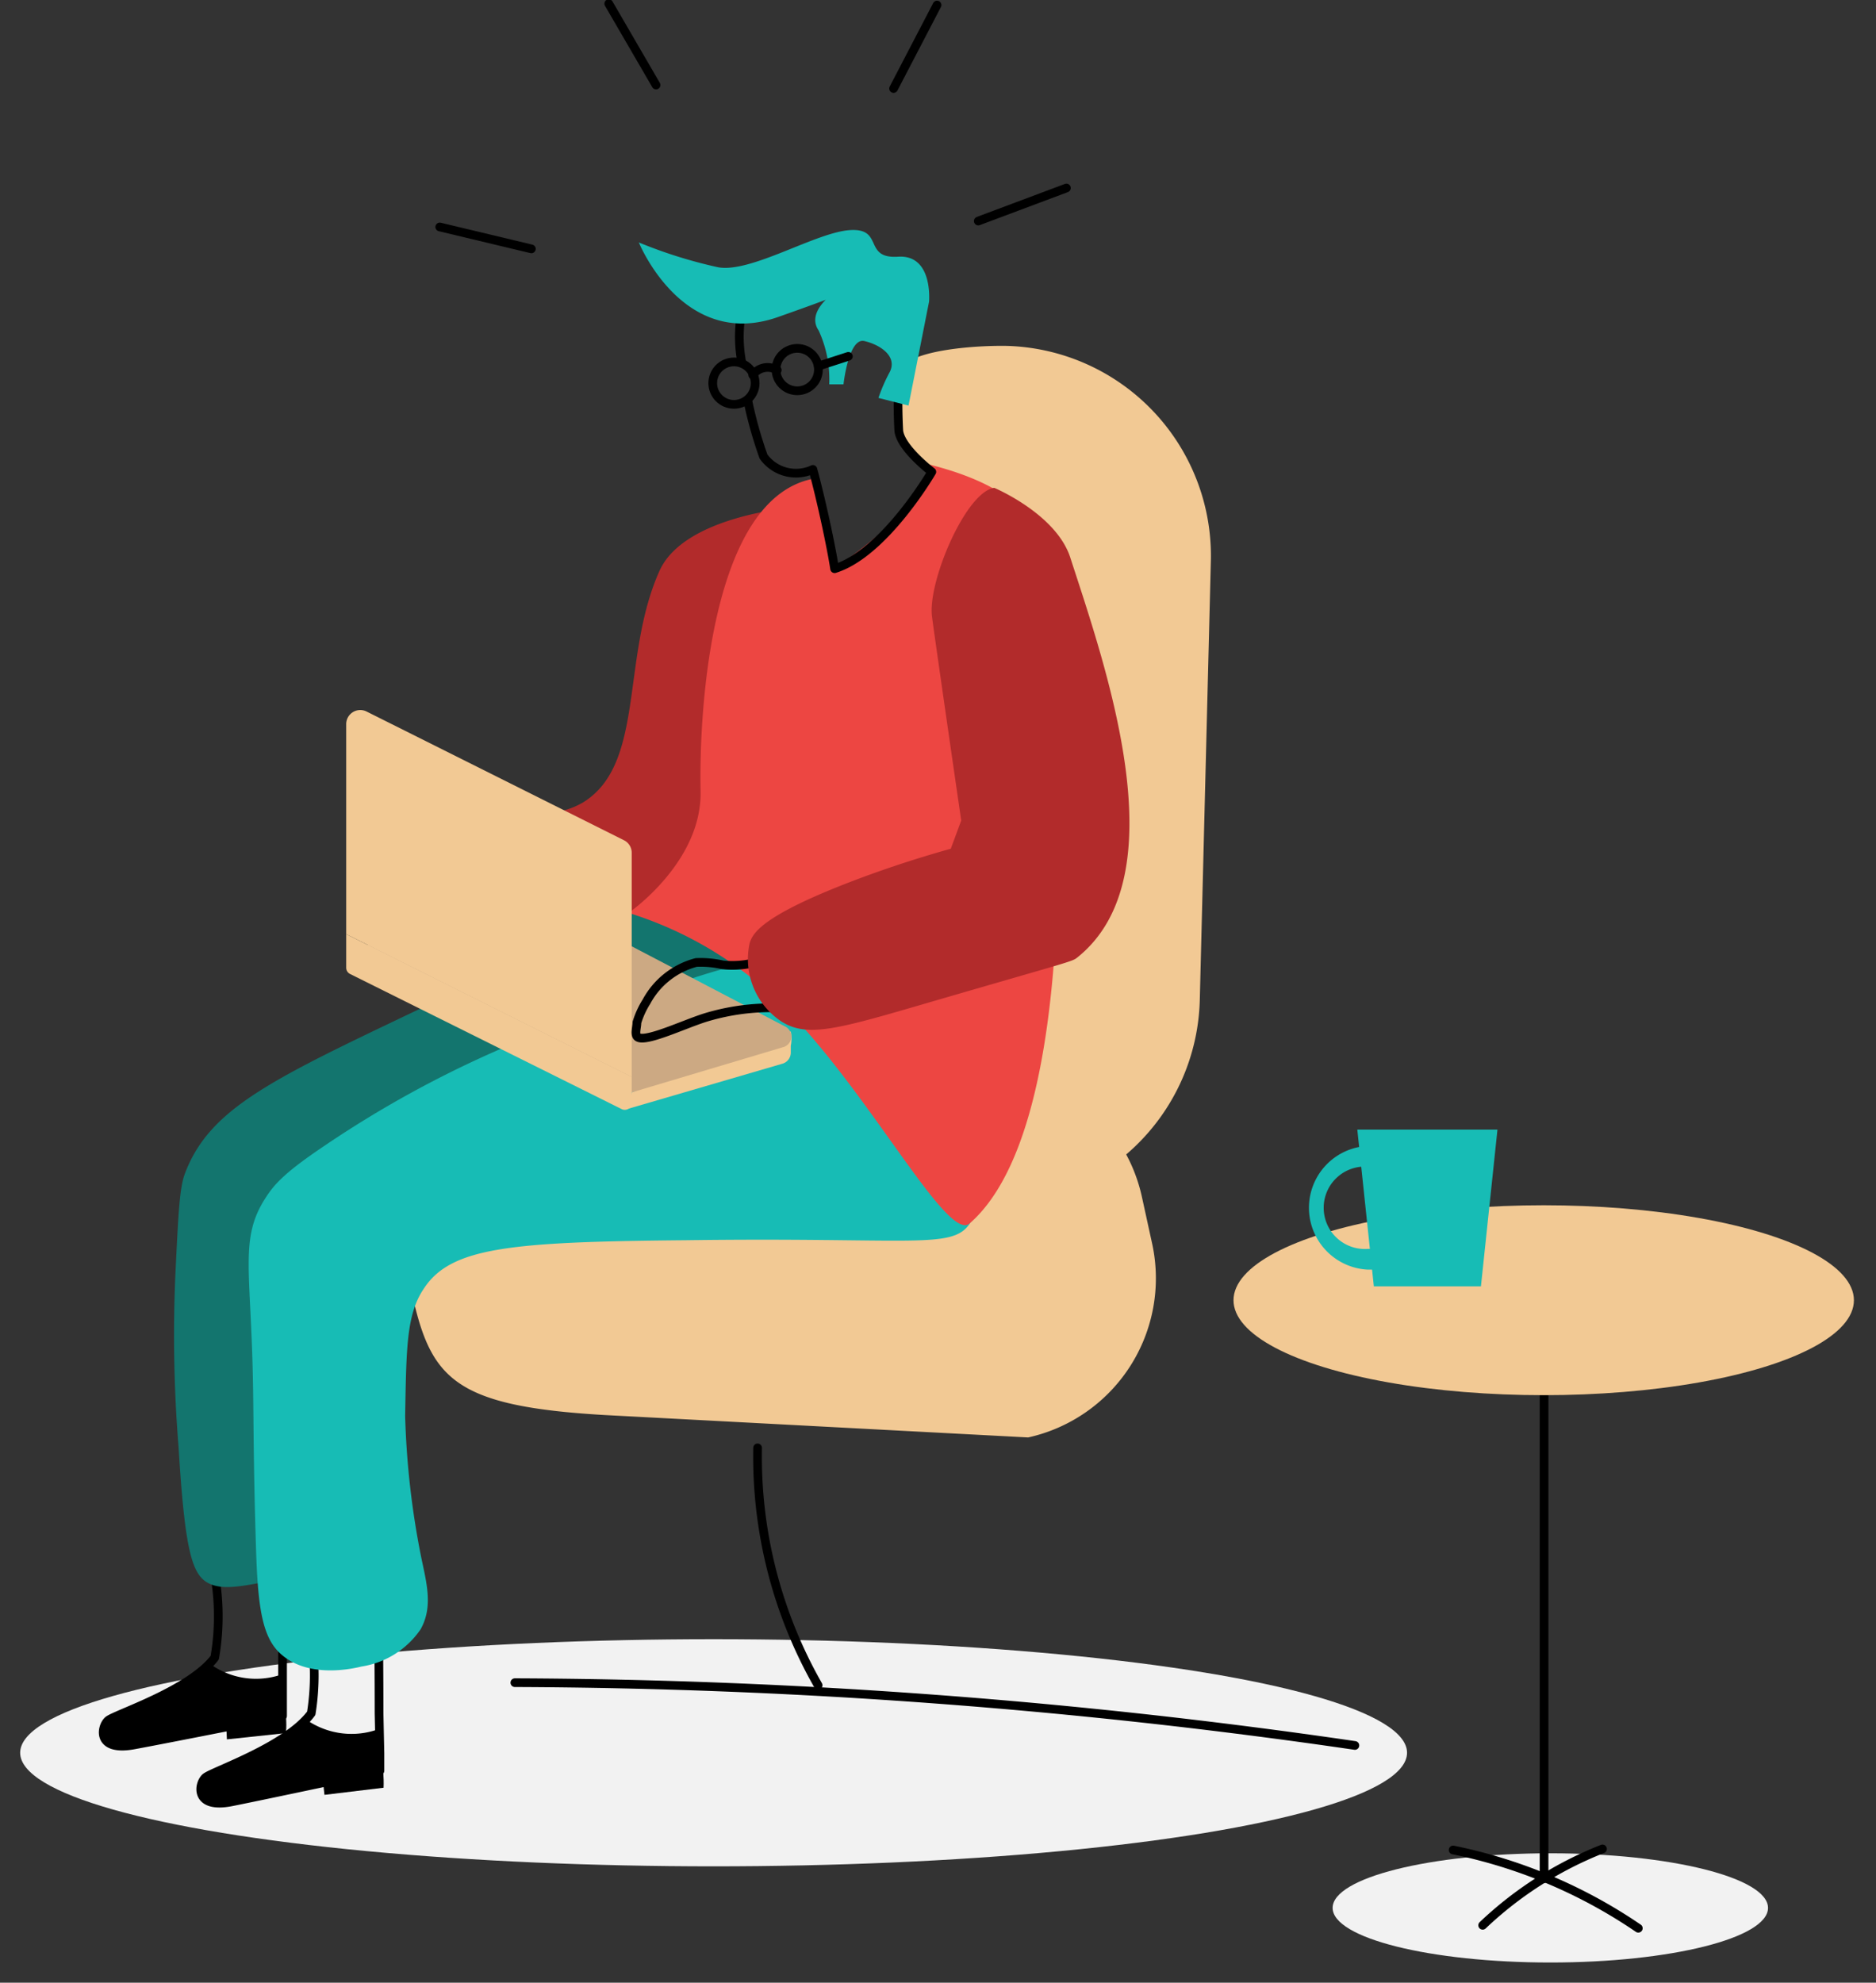
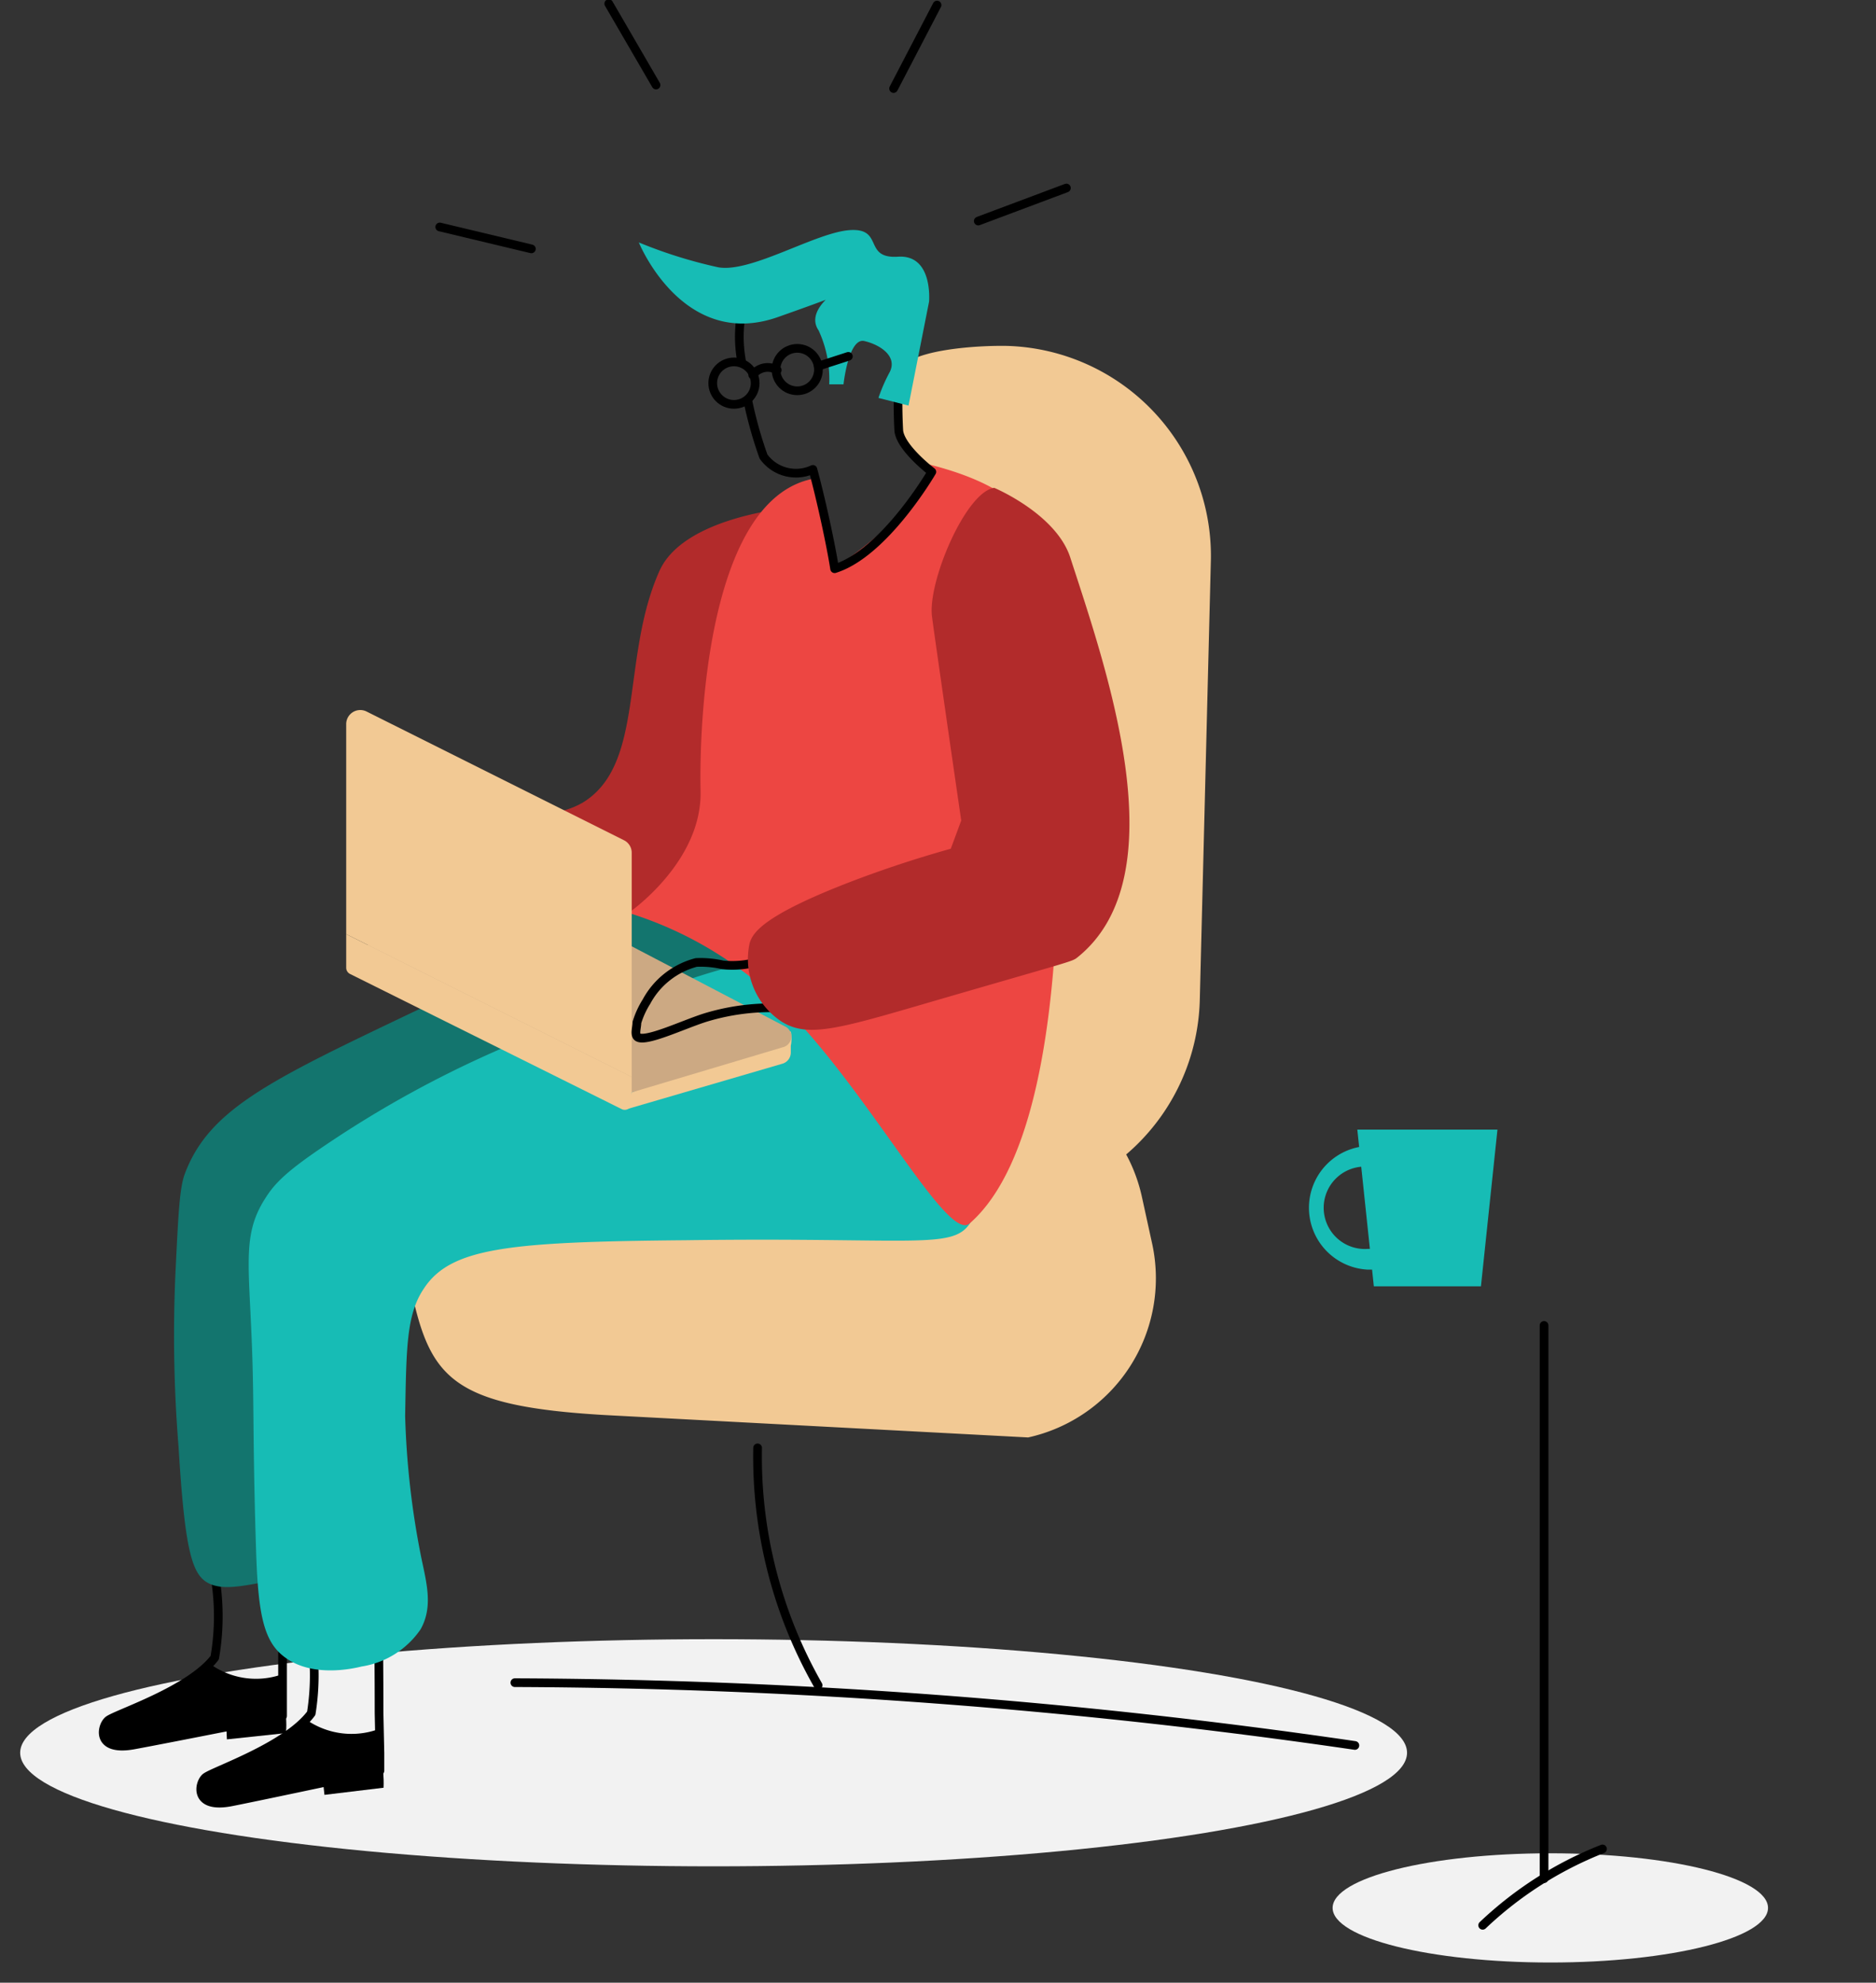
<svg xmlns="http://www.w3.org/2000/svg" id="Layer_1" data-name="Layer 1" viewBox="0 0 107.89 114">
  <rect x="0" y="0" width="107.89" height="114" fill="#333333" stroke="none" />
  <defs>
    <style>.cls-1{fill:#f2c994;}.cls-2{fill:#f2f2f2;}.cls-3{fill:none;}.cls-3,.cls-8{stroke:#000;stroke-linecap:round;stroke-linejoin:round;stroke-width:0.5px;}.cls-4{fill:#b22b2b;}.cls-5{fill:#13756e;}.cls-6{fill:#17bcb5;}.cls-7{fill:#ed4642;}.cls-8{fill:#fff;}.cls-9{fill:#cca983;}</style>
  </defs>
  <title>Artboard 10</title>
  <path class="cls-1" d="M59.13,82.65,34.75,81.36c-8.74-.51-10-2.13-11.09-7.14l-.6-2.74a9.36,9.36,0,0,1,7.14-11.1l24.38,1.29a9.35,9.35,0,0,1,11.09,7.14l.6,2.74A9.37,9.37,0,0,1,59.13,82.65Z" />
  <ellipse class="cls-2" cx="41.04" cy="100.78" rx="39.88" ry="6.53" />
-   <path class="cls-3" d="M16.65,90.29a13.09,13.09,0,0,1,1,2.64,13.84,13.84,0,0,1,.25,5.58c-1.42,1.93-5.67,3.34-6.08,3.69s-.66,1.83,1.5,1.4,8.53-1.79,8.53-1.79l0-1s-.05-2.29-.05-2.32q0-3.66-.07-7.32c-.37-.15-.78-.3-1.22-.43A12,12,0,0,0,16.65,90.29Z" />
+   <path class="cls-3" d="M16.65,90.29a13.09,13.09,0,0,1,1,2.64,13.84,13.84,0,0,1,.25,5.58c-1.42,1.93-5.67,3.34-6.08,3.69s-.66,1.83,1.5,1.4,8.53-1.79,8.53-1.79l0-1s-.05-2.29-.05-2.32q0-3.66-.07-7.32A12,12,0,0,0,16.65,90.29Z" />
  <path d="M17.59,98.86c-1.63,1.75-5.41,3-5.79,3.34s-.66,1.83,1.5,1.4,8.53-1.79,8.53-1.79l0-2.41A4.55,4.55,0,0,1,17.59,98.86Z" />
  <path d="M22,101c0,.66.09,1.13.06,1.79l-3.4.41-.11-1C19.71,101.72,20.86,101.45,22,101Z" />
  <path class="cls-3" d="M11.24,87.07a14.07,14.07,0,0,1,.94,2.66,13.93,13.93,0,0,1,.17,5.58c-1.45,1.91-5.72,3.26-6.13,3.61s-.69,1.81,1.48,1.41,8.55-1.67,8.55-1.67v-1s0-2.29,0-2.31q0-3.66,0-7.32c-.37-.16-.78-.31-1.22-.45A12.48,12.48,0,0,0,11.24,87.07Z" />
  <path d="M12.05,95.65c-1.66,1.73-5.44,2.94-5.83,3.27s-.69,1.81,1.48,1.41,8.55-1.67,8.55-1.67l0-2.4A4.51,4.51,0,0,1,12.05,95.65Z" />
  <path d="M16.44,97.86c-.05.66.08,1.13,0,1.79l-3.39.36L13,99C14.13,98.55,15.29,98.3,16.44,97.86Z" />
  <line class="cls-3" x1="30.56" y1="14.31" x2="25.29" y2="13.05" />
  <line class="cls-3" x1="37.73" y1="4.89" x2="35.01" y2="0.21" />
  <line class="cls-3" x1="51.39" y1="5.09" x2="53.89" y2="0.29" />
  <line class="cls-3" x1="56.26" y1="12.71" x2="61.33" y2="10.81" />
  <path class="cls-1" d="M56.71,69.27h0A12.08,12.08,0,0,1,45,57l.61-25.38c0-2.07.38-2.3,1.35-4,.42-.73-.47,6.86,0,6.93a.12.12,0,0,0,.07,0c1-1.06,7.45-5.29,6.5-7.37-.27-.59-1.08-.86-1.79-2.32l-.15-.34a7.72,7.72,0,0,1,.1-3.14c.44-1.31,4.69-1.53,6.27-1.49h0A12.08,12.08,0,0,1,69.64,32.14L69,57.52A12.08,12.08,0,0,1,56.71,69.27Z" />
  <path class="cls-4" d="M45.79,29.16s-6.44.45-7.87,3.68c-2.23,5-.79,11.11-4.41,13.31a4.5,4.5,0,0,1-2.36.6,4.28,4.28,0,0,0-2.68,2,4.6,4.6,0,0,0-.35,2.68c.39,2.58,4.41,5.42,10.18,7.29Z" />
  <path class="cls-5" d="M18.3,89.93c1.33-1.24.55-4.22-.54-7.67a29.75,29.75,0,0,0-1.58-4.17c-.92-2-1.43-2.39-1.21-3.42.84-4,10.47-6.37,18.06-6.49C38.4,68.1,46.55,71,49.41,62.07a9.21,9.21,0,0,0-.11-5.57c-1.49-3.46-6.94-5.5-13.15-4-3.79,1.68-8.51,3.83-13.92,6.42-7.15,3.42-10.3,5.1-11.6,8.57-.31.81-.38,2.44-.54,5.71a79.43,79.43,0,0,0,.18,10c.37,6.13.8,7.4,1.78,7.86.81.37,1.88.15,3.57-.18C17.11,90.53,17.84,90.36,18.3,89.93Z" />
  <path class="cls-6" d="M24.19,93.68a5.05,5.05,0,0,1-3.39,2.14c-.53.13-3.05.7-4.64-.71-1.05-.93-1.32-2.58-1.43-5.89-.16-4.91-.14-7.6-.18-9.64-.11-6.57-.79-8.36.72-10.7.52-.82,1.16-1.5,3.39-3a62.35,62.35,0,0,1,14.63-7.32c6.33-2.3,9.49-3.46,11.07-3.21C52,56.53,58,66.87,55.8,70.31c-1,1.57-3.19.82-16.36,1-10.13.09-13.52.41-15.07,2.79-1,1.48-1,3.43-1.07,7.32a48,48,0,0,0,.94,8.2C24.55,91.08,24.9,92.41,24.19,93.68Z" />
  <path class="cls-7" d="M46.87,27.47c.32.07,1,5.27,1,5.27a24.74,24.74,0,0,0,3.8-3.05c1.14-1.33,1.78-2.05,1.81-2.49s-.56-.62-.4-.58c6,1.42,8.32,4.2,7.19,9.73,0,0,3,27.46-4.51,34-1.25,1.08-5.58-7.18-10.31-12.08a21.68,21.68,0,0,0-9.3-5.78s4.23-2.9,4.14-7,.45-17.11,6.7-18" />
  <path class="cls-3" d="M43.57,83.25A26.55,26.55,0,0,0,47.05,96.9" />
  <path class="cls-3" d="M29.61,96.75a342.59,342.59,0,0,1,48.31,3.61" />
  <path class="cls-3" d="M42.66,20.83a7.77,7.77,0,0,1-.07-2.51c.49-1.56,4.67-2.24,6.93-2.3s2.49,2.76,2.32,3.65a30.63,30.63,0,0,0-.15,5.1c.11,1,1.9,2.36,1.9,2.36S50.88,31.8,48,32.7c-.24-1.52-.82-4.14-1.25-5.71a2.3,2.3,0,0,1-2.84-.74A23.86,23.86,0,0,1,43,23" />
  <path class="cls-6" d="M53.43,17.35s.25-2.72-1.78-2.59-.8-1.65-2.76-1.53-5.68,2.47-7.58,2.14a27.27,27.27,0,0,1-4.57-1.43s2.52,6.22,8,4.29S47.76,17,47.76,17s-1.37,1-.68,2a6.7,6.7,0,0,1,.61,3.1l.82,0s.29-2.7,1.2-2.49,1.93.88,1.45,1.8a9.49,9.49,0,0,0-.64,1.47l1.73.44Z" />
  <circle class="cls-3" cx="45.85" cy="21.25" r="1.22" />
  <circle class="cls-3" cx="42.21" cy="22.03" r="1.22" />
  <path class="cls-3" d="M43.29,21.56a1.09,1.09,0,0,1,.64-.41,1.07,1.07,0,0,1,.77.13" />
  <line class="cls-8" x1="47.06" y1="21.05" x2="48.79" y2="20.49" />
  <ellipse class="cls-2" cx="89.16" cy="109.7" rx="12.52" ry="3.14" />
  <line class="cls-3" x1="88.8" y1="76.21" x2="88.8" y2="108.02" />
-   <ellipse class="cls-1" cx="88.78" cy="74.76" rx="17.84" ry="5.46" />
-   <path class="cls-3" d="M83.57,106.37a29.19,29.19,0,0,1,10.65,4.5" />
  <path class="cls-3" d="M85.27,110.7a21.36,21.36,0,0,1,6.89-4.39" />
  <path class="cls-1" d="M36.33,62.81l-.23.95L45,61.16a.67.67,0,0,0,.48-.64v-.39a2.05,2.05,0,0,0,0-.82Z" />
  <path class="cls-9" d="M36.33,62.81,45,60.22A.64.64,0,0,0,45.11,59L28.83,50.49,20.62,54.6Z" />
  <path class="cls-1" d="M36.33,61.92,19.91,53.71V41.64a.81.81,0,0,1,1.17-.73l14.8,7.4a.8.8,0,0,1,.45.72Z" />
  <path class="cls-1" d="M35.75,63.77,20.13,56a.4.4,0,0,1-.22-.36V53.71l16.42,8.21v1.49A.4.4,0,0,1,35.75,63.77Z" />
  <path class="cls-3" d="M45.56,58a13,13,0,0,0-5,.51c-1.3.41-3.6,1.52-3.93,1.08-.13-.18,0-.53,0-.8a4.9,4.9,0,0,1,.55-1.2,4.56,4.56,0,0,1,2.86-2.25,5.67,5.67,0,0,1,1.53.14,5.37,5.37,0,0,0,2.57-.37" />
  <path class="cls-4" d="M53.6,35.45c.17,1.33,1.68,11.73,1.68,11.73l-.6,1.62c-1.43.4-3.4,1-5.68,1.87-5.22,2-5.72,3-5.89,3.57a4.3,4.3,0,0,0,1.78,4.46c1.51,1,3.26.48,8.57-1.07,8.21-2.39,8.19-2.33,8.5-2.58,5.86-4.69,1.67-16.59-.41-23-.82-2.51-4.37-4-4.37-4C55.54,28.28,53.34,33.47,53.6,35.45Z" />
  <polygon class="cls-6" points="85.17 73.96 79.01 73.96 78.06 64.95 86.12 64.95 85.17 73.96" />
  <path class="cls-6" d="M79.48,73h-.83a3.56,3.56,0,0,1,0-7.11h.83v1.19h-.83a2.37,2.37,0,1,0,0,4.73h.83Z" />
</svg>